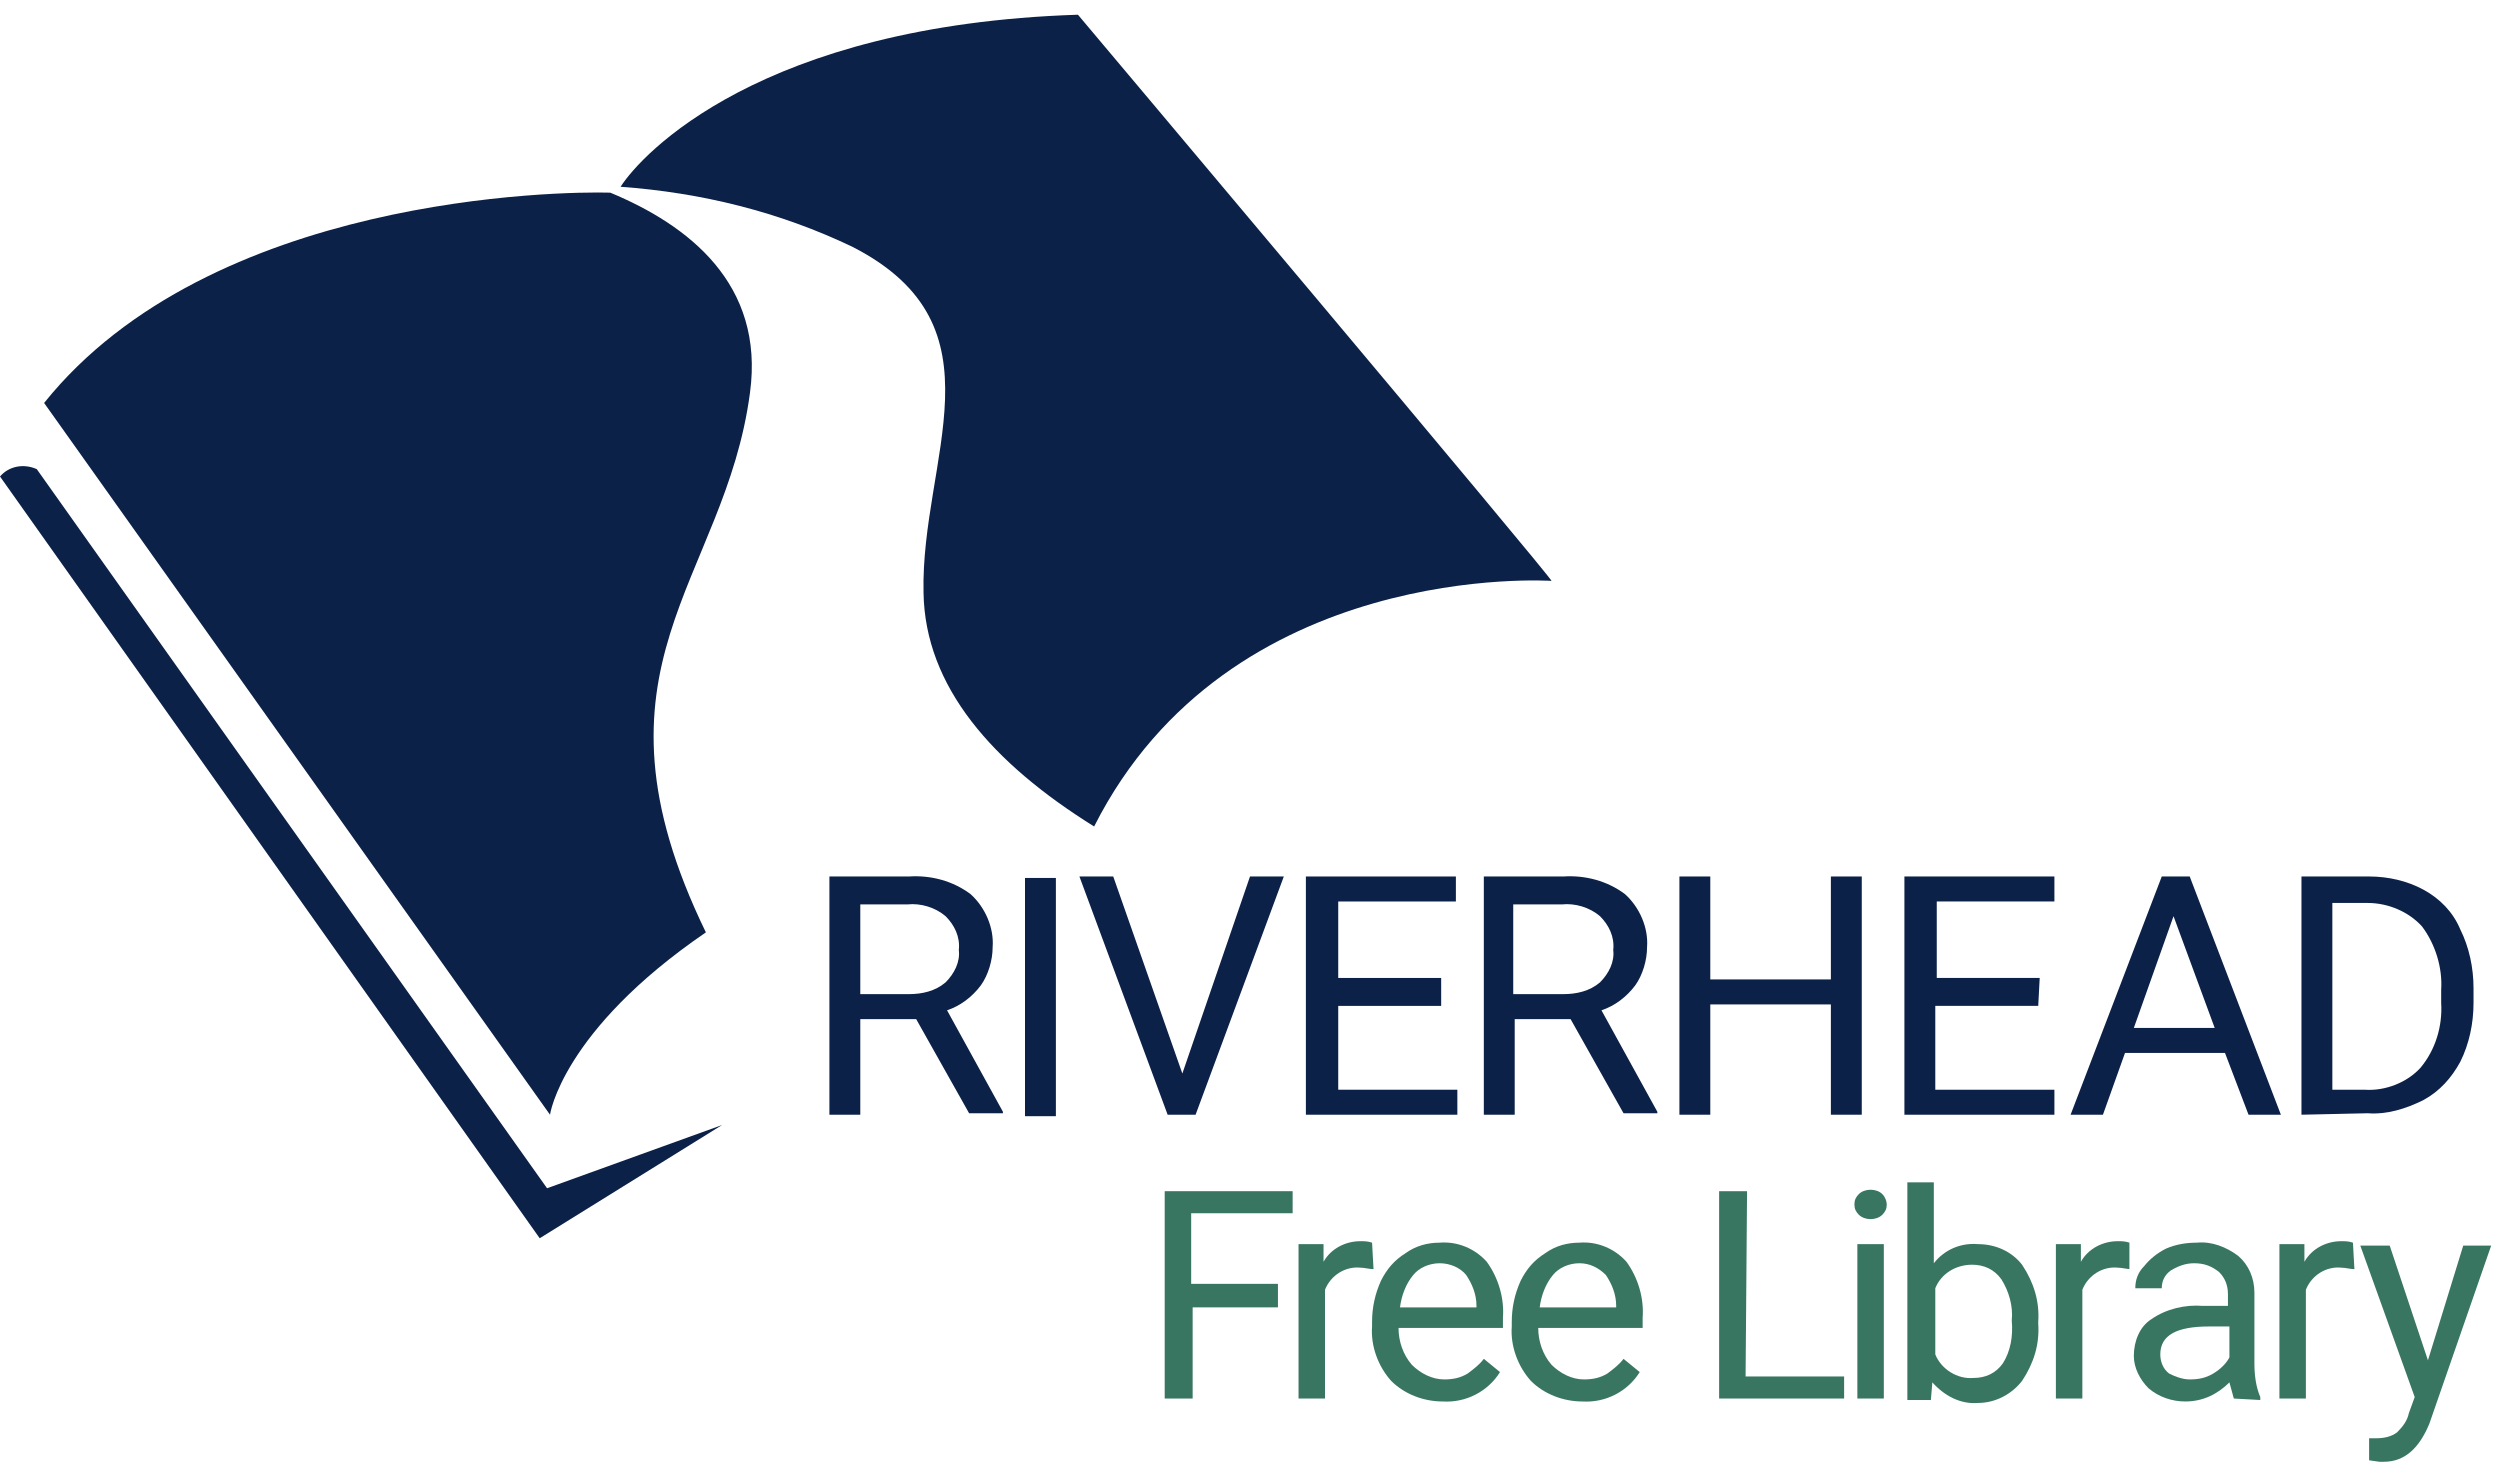
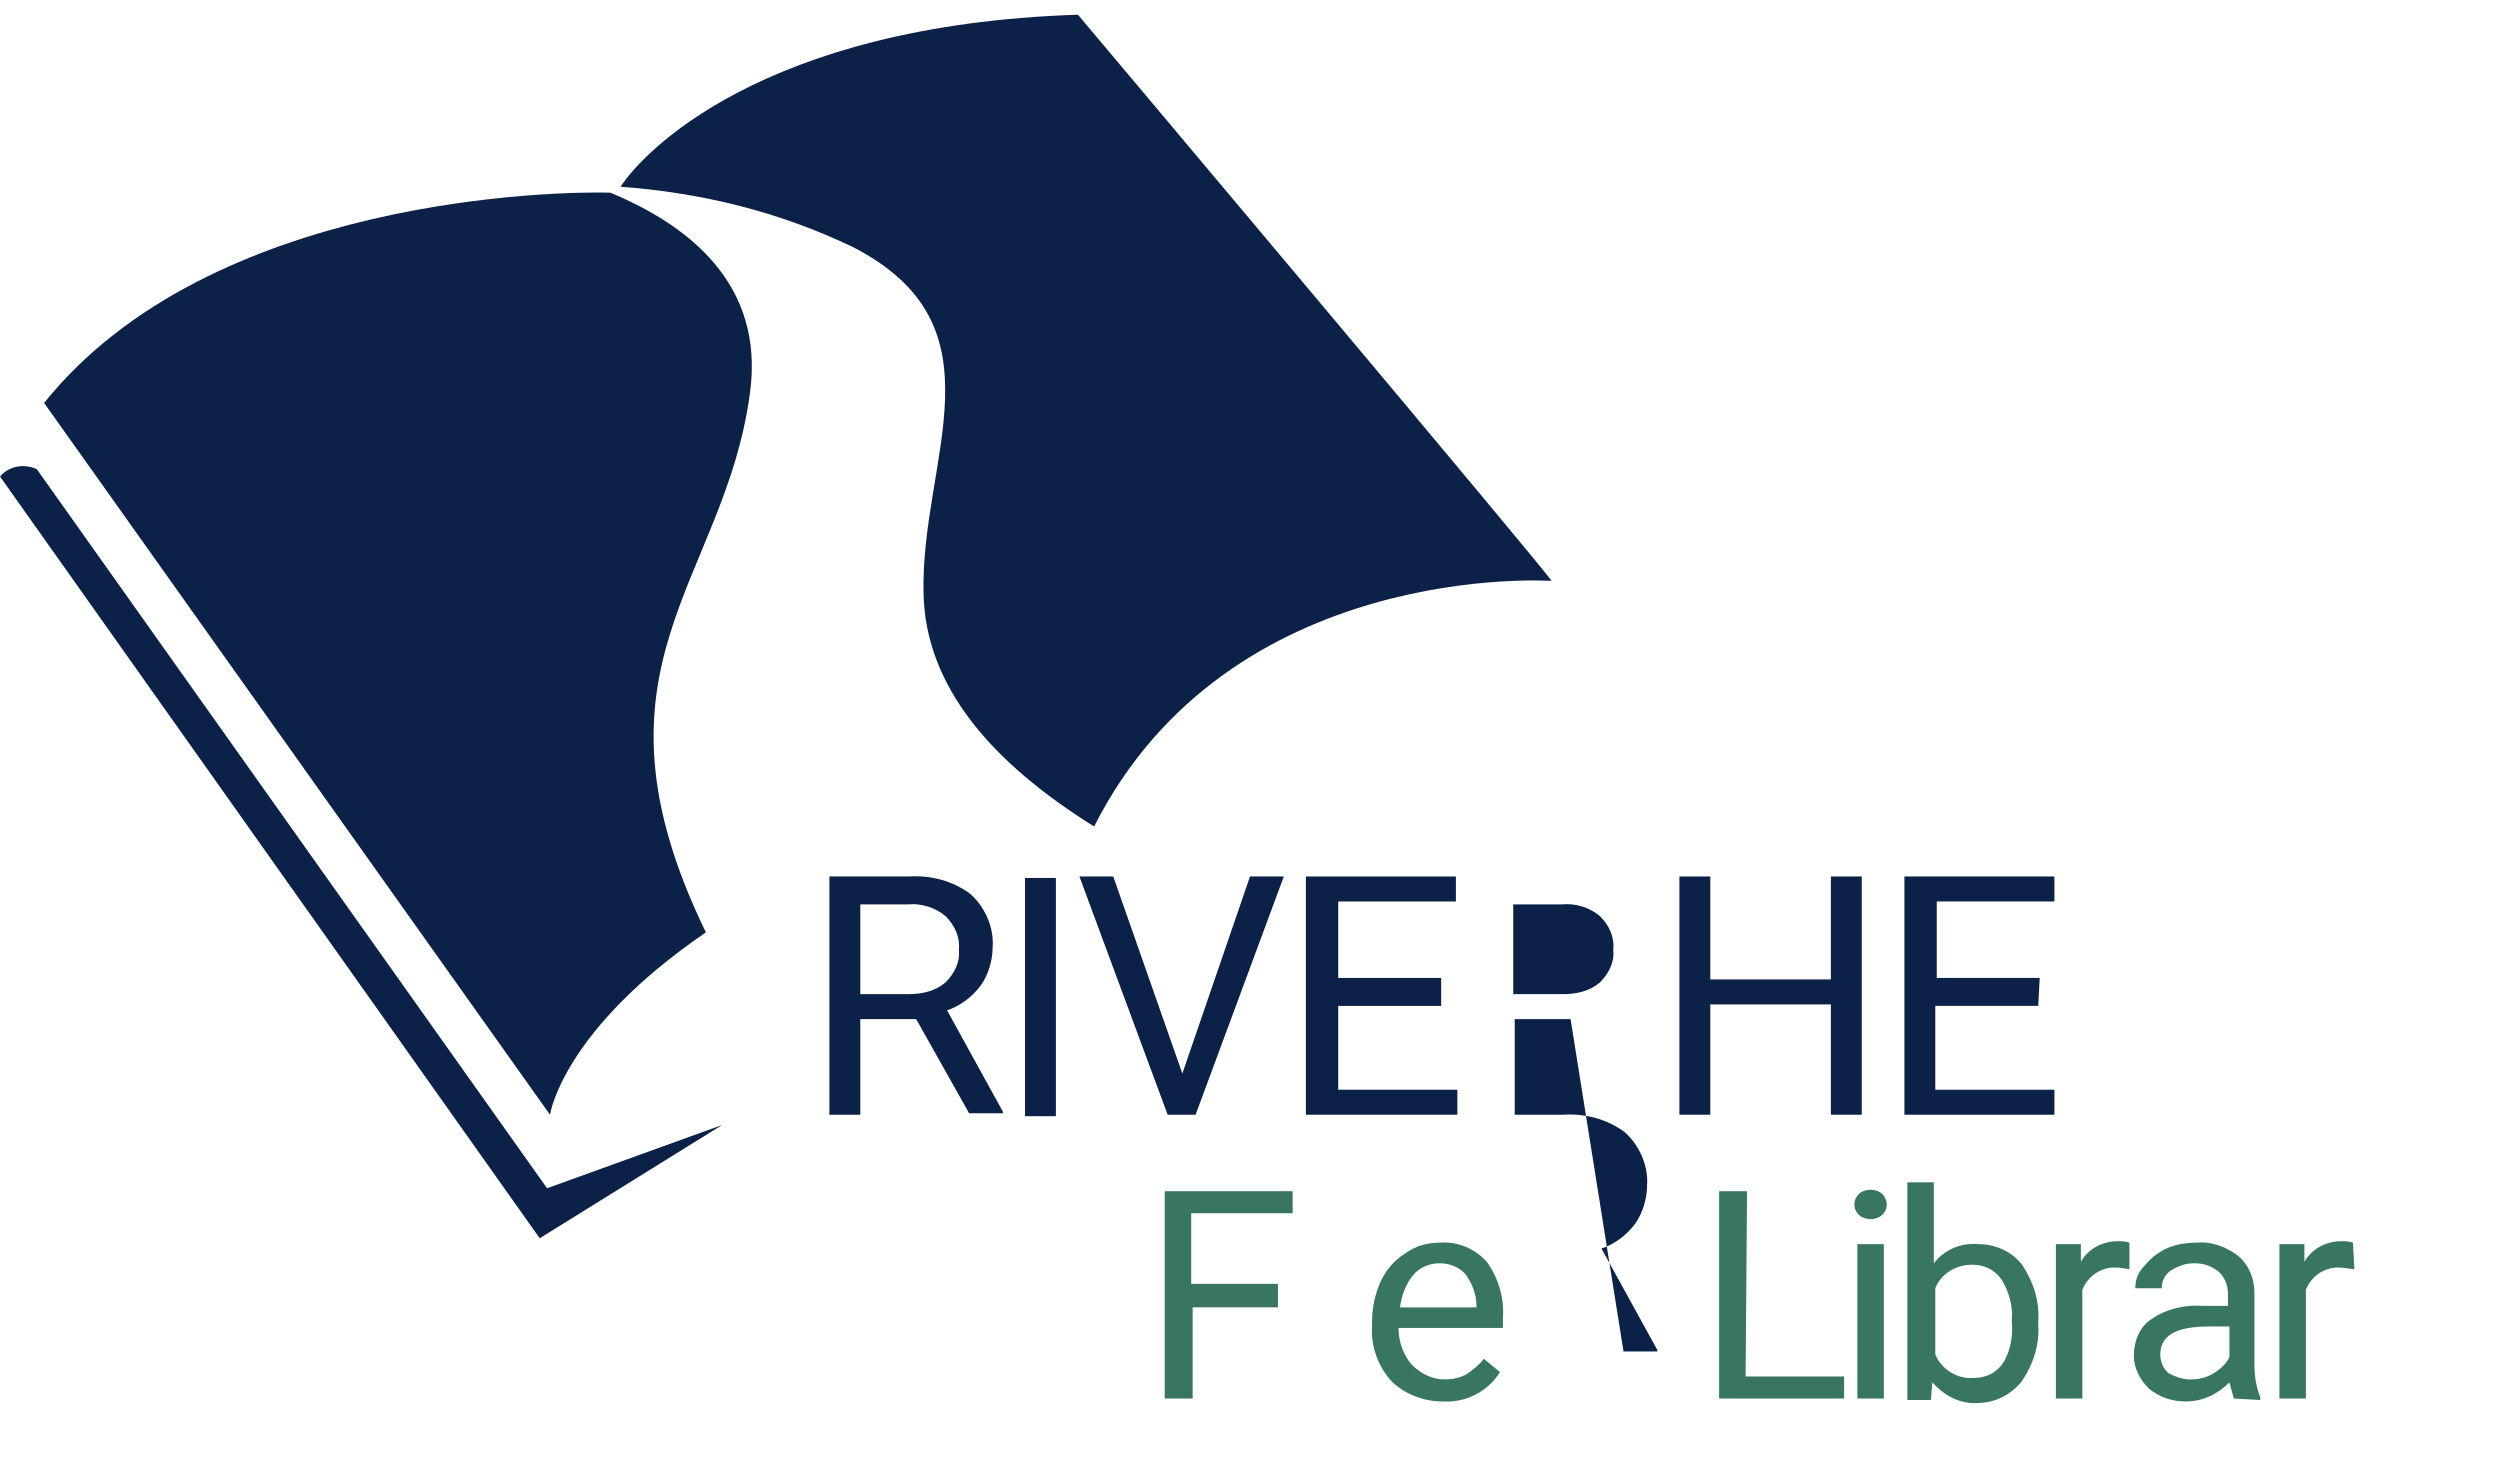
<svg xmlns="http://www.w3.org/2000/svg" version="1.1" id="Layer_1" x="0px" y="0px" viewBox="0 0 170 100" style="enable-background:new 0 0 170 100;" xml:space="preserve">
  <style type="text/css">
	.st0{fill:#0C2148;}
	.st1{fill:#397662;}
</style>
  <g>
    <g id="logo">
      <g id="Group_6111" transform="translate(-163.5 -42.999)">
        <path id="Path_3" class="st0" d="M212.6,119.5l-12.4,7.7l-36.7-51.8c0.6-0.7,1.6-0.9,2.5-0.5l34.7,48.9L212.6,119.5z" />
        <path id="Path_4" class="st0" d="M214.5,69.7c1-7.4-4.2-11.4-9.5-13.6c-3.4-0.1-27.2,0.2-38.5,14.3l34.4,48.4     c0,0,0.8-5.7,10.6-12.4C202.7,88.3,212.8,82.6,214.5,69.7" />
        <path id="Path_5" class="st0" d="M236.8,44c-21.6,0.7-29.7,9.5-31.1,11.7c5.5,0.4,10.8,1.7,15.8,4.1c10.5,5.4,4.6,14.4,4.8,23.5     c0.1,6.4,4.7,11.6,11.6,15.9c9.2-18.2,31.1-16.7,31.1-16.7C269.3,82.6,236.8,44,236.8,44" />
        <path id="Path_6" class="st0" d="M225.8,112.3H222v6.5h-2.1v-16.2h5.4c1.5-0.1,3,0.3,4.2,1.2c1,0.9,1.6,2.3,1.5,3.6     c0,0.9-0.3,1.9-0.8,2.6c-0.6,0.8-1.4,1.4-2.3,1.7l3.8,6.9v0.1h-2.3L225.8,112.3z M222,110.6h3.3c0.9,0,1.8-0.2,2.5-0.8     c0.6-0.6,1-1.4,0.9-2.2c0.1-0.9-0.3-1.7-0.9-2.3c-0.7-0.6-1.7-0.9-2.6-0.8H222L222,110.6z" />
        <rect id="Rectangle_72" x="233.2" y="102.7" class="st0" width="2.1" height="16.2" />
        <path id="Path_7" class="st0" d="M243.9,116l4.6-13.4h2.3l-6,16.2h-1.9l-6-16.2h2.3L243.9,116z" />
        <path id="Path_8" class="st0" d="M261.5,111.4h-7v5.7h8.1v1.7h-10.3v-16.2h10.2v1.7h-8v5.2h7V111.4z" />
-         <path id="Path_9" class="st0" d="M270.3,112.3h-3.8v6.5h-2.1v-16.2h5.4c1.5-0.1,3,0.3,4.2,1.2c1,0.9,1.6,2.3,1.5,3.6     c0,0.9-0.3,1.9-0.8,2.6c-0.6,0.8-1.4,1.4-2.3,1.7l3.8,6.9v0.1h-2.3L270.3,112.3z M266.5,110.6h3.3c0.9,0,1.8-0.2,2.5-0.8     c0.6-0.6,1-1.4,0.9-2.2c0.1-0.9-0.3-1.7-0.9-2.3c-0.7-0.6-1.7-0.9-2.6-0.8h-3.3V110.6z" />
+         <path id="Path_9" class="st0" d="M270.3,112.3h-3.8v6.5h-2.1h5.4c1.5-0.1,3,0.3,4.2,1.2c1,0.9,1.6,2.3,1.5,3.6     c0,0.9-0.3,1.9-0.8,2.6c-0.6,0.8-1.4,1.4-2.3,1.7l3.8,6.9v0.1h-2.3L270.3,112.3z M266.5,110.6h3.3c0.9,0,1.8-0.2,2.5-0.8     c0.6-0.6,1-1.4,0.9-2.2c0.1-0.9-0.3-1.7-0.9-2.3c-0.7-0.6-1.7-0.9-2.6-0.8h-3.3V110.6z" />
        <path id="Path_10" class="st0" d="M290.1,118.8h-2.1v-7.5h-8.2v7.5h-2.1v-16.2h2.1v7h8.2v-7h2.1L290.1,118.8z" />
        <path id="Path_11" class="st0" d="M302.1,111.4h-7v5.7h8.1v1.7H293v-16.2h10.2v1.7h-8v5.2h7L302.1,111.4z" />
-         <path id="Path_12" class="st0" d="M314.8,114.6H308l-1.5,4.2h-2.2l6.2-16.2h1.9l6.2,16.2h-2.2L314.8,114.6z M308.6,112.9h5.5     l-2.8-7.6L308.6,112.9z" />
-         <path id="Path_13" class="st0" d="M320,118.8v-16.2h4.6c1.3,0,2.6,0.3,3.7,0.9c1.1,0.6,2,1.5,2.5,2.7c0.6,1.2,0.9,2.6,0.9,4v1     c0,1.4-0.3,2.8-0.9,4c-0.6,1.1-1.4,2-2.5,2.6c-1.2,0.6-2.5,1-3.8,0.9L320,118.8z M322.1,104.4v12.7h2.2c1.4,0.1,2.9-0.5,3.8-1.5     c1-1.2,1.5-2.8,1.4-4.4v-0.9c0.1-1.5-0.4-3.1-1.3-4.3c-0.9-1-2.3-1.6-3.7-1.6L322.1,104.4z" />
        <path id="Path_14" class="st1" d="M250.5,131.9h-5.9v6.2h-1.9v-14.1h8.7v1.5h-6.9v4.8h5.9V131.9z" />
-         <path id="Path_15" class="st1" d="M256.9,129.3c-0.3,0-0.6-0.1-0.9-0.1c-1-0.1-2,0.5-2.4,1.5v7.4h-1.8v-10.5h1.7l0,1.2     c0.5-0.9,1.5-1.4,2.5-1.4c0.3,0,0.5,0,0.8,0.1L256.9,129.3z" />
        <path id="Path_16" class="st1" d="M261.6,138.3c-1.3,0-2.6-0.5-3.5-1.4c-0.9-1-1.4-2.4-1.3-3.7v-0.3c0-1,0.2-1.9,0.6-2.8     c0.4-0.8,0.9-1.4,1.7-1.9c0.7-0.5,1.5-0.7,2.3-0.7c1.2-0.1,2.4,0.4,3.2,1.3c0.8,1.1,1.2,2.5,1.1,3.8v0.7h-7.1     c0,0.9,0.3,1.8,0.9,2.5c0.6,0.6,1.4,1,2.2,1c0.6,0,1.1-0.1,1.6-0.4c0.4-0.3,0.8-0.6,1.1-1l1.1,0.9     C264.7,137.6,263.2,138.4,261.6,138.3 M261.4,128.9c-0.7,0-1.4,0.3-1.8,0.8c-0.5,0.6-0.8,1.4-0.9,2.2h5.2v-0.1     c0-0.8-0.3-1.5-0.7-2.1C262.8,129.2,262.1,128.9,261.4,128.9" />
-         <path id="Path_17" class="st1" d="M271.1,138.3c-1.3,0-2.6-0.5-3.5-1.4c-0.9-1-1.4-2.4-1.3-3.7v-0.3c0-1,0.2-1.9,0.6-2.8     c0.4-0.8,0.9-1.4,1.7-1.9c0.7-0.5,1.5-0.7,2.3-0.7c1.2-0.1,2.4,0.4,3.2,1.3c0.8,1.1,1.2,2.5,1.1,3.8v0.7h-7.1     c0,0.9,0.3,1.8,0.9,2.5c0.6,0.6,1.4,1,2.2,1c0.6,0,1.1-0.1,1.6-0.4c0.4-0.3,0.8-0.6,1.1-1l1.1,0.9     C274.2,137.6,272.7,138.4,271.1,138.3 M270.9,128.9c-0.7,0-1.4,0.3-1.8,0.8c-0.5,0.6-0.8,1.4-0.9,2.2h5.2v-0.1     c0-0.8-0.3-1.5-0.7-2.1C272.2,129.2,271.6,128.9,270.9,128.9" />
        <path id="Path_18" class="st1" d="M282.2,136.6h6.7v1.5h-8.5v-14.1h1.9L282.2,136.6z" />
        <path id="Path_19" class="st1" d="M289.6,124.9c0-0.3,0.1-0.5,0.3-0.7c0.2-0.2,0.5-0.3,0.8-0.3c0.3,0,0.6,0.1,0.8,0.3     c0.2,0.2,0.3,0.5,0.3,0.7c0,0.3-0.1,0.5-0.3,0.7c-0.2,0.2-0.5,0.3-0.8,0.3c-0.3,0-0.6-0.1-0.8-0.3     C289.7,125.4,289.6,125.2,289.6,124.9 M291.6,138.1h-1.8v-10.5h1.8V138.1z" />
        <path id="Path_20" class="st1" d="M302.1,133c0.1,1.4-0.3,2.7-1.1,3.9c-0.7,0.9-1.8,1.5-3,1.5c-1.2,0.1-2.3-0.5-3.1-1.4l-0.1,1.2     h-1.6v-14.8h1.8v5.5c0.7-0.9,1.8-1.4,3-1.3c1.2,0,2.3,0.5,3,1.4c0.8,1.2,1.2,2.5,1.1,3.9L302.1,133z M300.3,132.8     c0.1-1-0.2-2-0.7-2.8c-0.5-0.7-1.2-1-2-1c-1.1,0-2.1,0.6-2.5,1.6v4.5c0.4,1,1.5,1.7,2.6,1.6c0.8,0,1.5-0.3,2-1     C300.2,134.9,300.4,133.9,300.3,132.8" />
        <path id="Path_21" class="st1" d="M308.4,129.3c-0.3,0-0.6-0.1-0.9-0.1c-1-0.1-2,0.5-2.4,1.5v7.4h-1.8v-10.5h1.7l0,1.2     c0.5-0.9,1.5-1.4,2.5-1.4c0.3,0,0.5,0,0.8,0.1V129.3z" />
        <path id="Path_22" class="st1" d="M315.4,138.1c-0.1-0.4-0.2-0.7-0.3-1.1c-0.8,0.8-1.8,1.3-3,1.3c-0.9,0-1.8-0.3-2.5-0.9     c-0.6-0.6-1-1.4-1-2.2c0-1,0.4-2,1.2-2.5c1-0.7,2.3-1,3.5-0.9h1.7V131c0-0.6-0.2-1.1-0.6-1.5c-0.5-0.4-1-0.6-1.7-0.6     c-0.6,0-1.1,0.2-1.6,0.5c-0.4,0.3-0.6,0.7-0.6,1.2h-1.8c0-0.6,0.2-1.1,0.6-1.5c0.4-0.5,0.9-0.9,1.5-1.2c0.7-0.3,1.4-0.4,2.1-0.4     c1-0.1,2,0.3,2.8,0.9c0.7,0.6,1.1,1.5,1.1,2.5v4.8c0,0.8,0.1,1.6,0.4,2.3v0.2L315.4,138.1z M312.4,136.8c0.6,0,1.1-0.1,1.6-0.4     c0.5-0.3,0.9-0.7,1.1-1.1v-2.1h-1.4c-2.2,0-3.3,0.6-3.3,1.9c0,0.5,0.2,1,0.6,1.3C311.4,136.6,311.9,136.8,312.4,136.8" />
        <path id="Path_23" class="st1" d="M323.6,129.3c-0.3,0-0.6-0.1-0.9-0.1c-1-0.1-2,0.5-2.4,1.5v7.4h-1.8v-10.5h1.7l0,1.2     c0.5-0.9,1.5-1.4,2.5-1.4c0.3,0,0.5,0,0.8,0.1L323.6,129.3z" />
-         <path id="Path_24" class="st1" d="M328.6,135.5l2.4-7.8h1.9l-4.2,12.1c-0.7,1.7-1.7,2.6-3.1,2.6l-0.3,0l-0.7-0.1v-1.5l0.5,0     c0.5,0,1-0.1,1.4-0.4c0.4-0.4,0.7-0.8,0.8-1.3l0.4-1.1l-3.7-10.3h2L328.6,135.5z" />
      </g>
    </g>
  </g>
</svg>